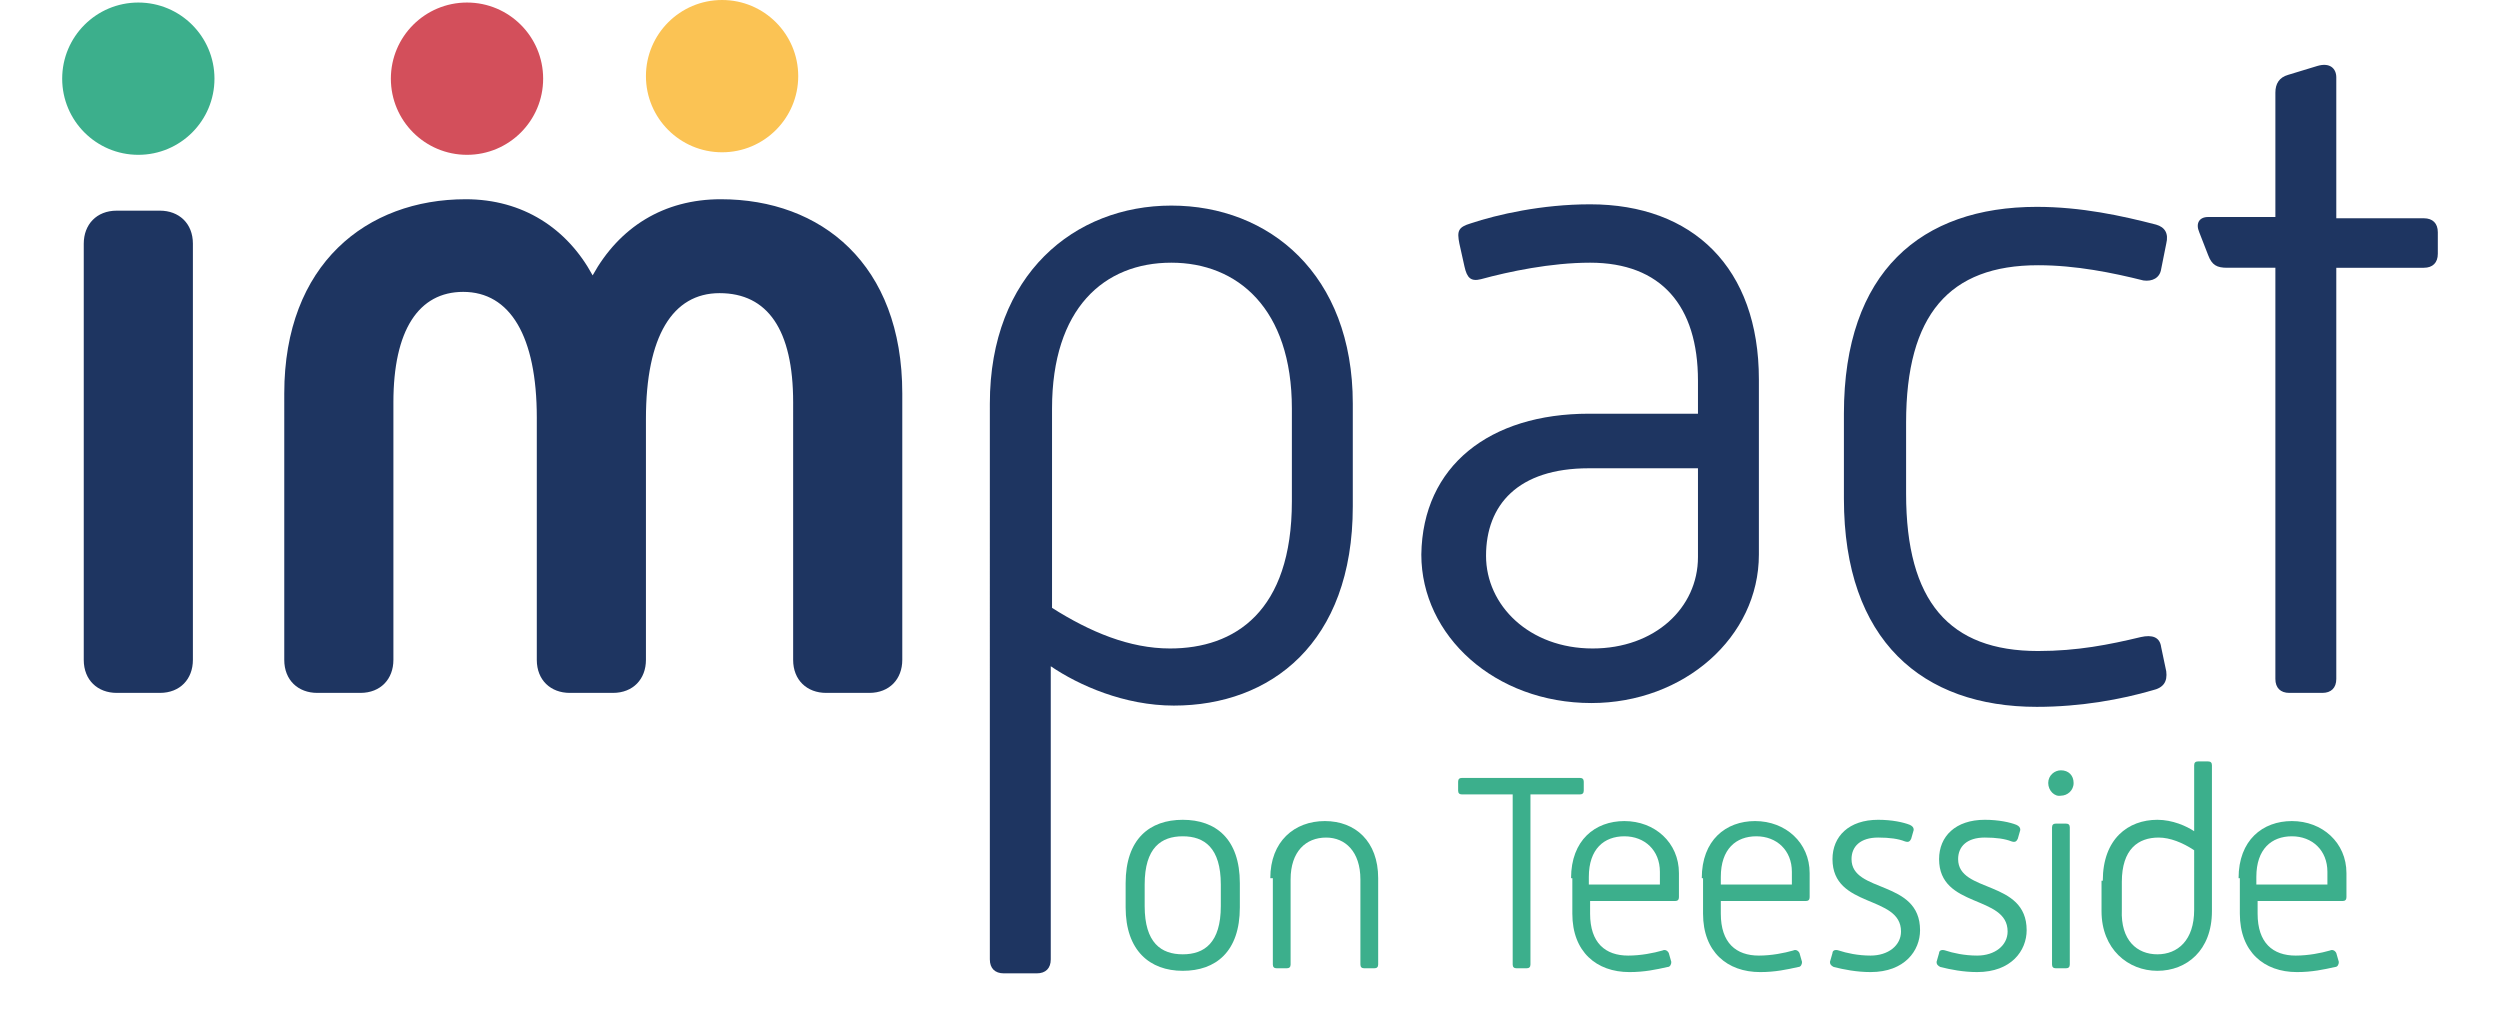
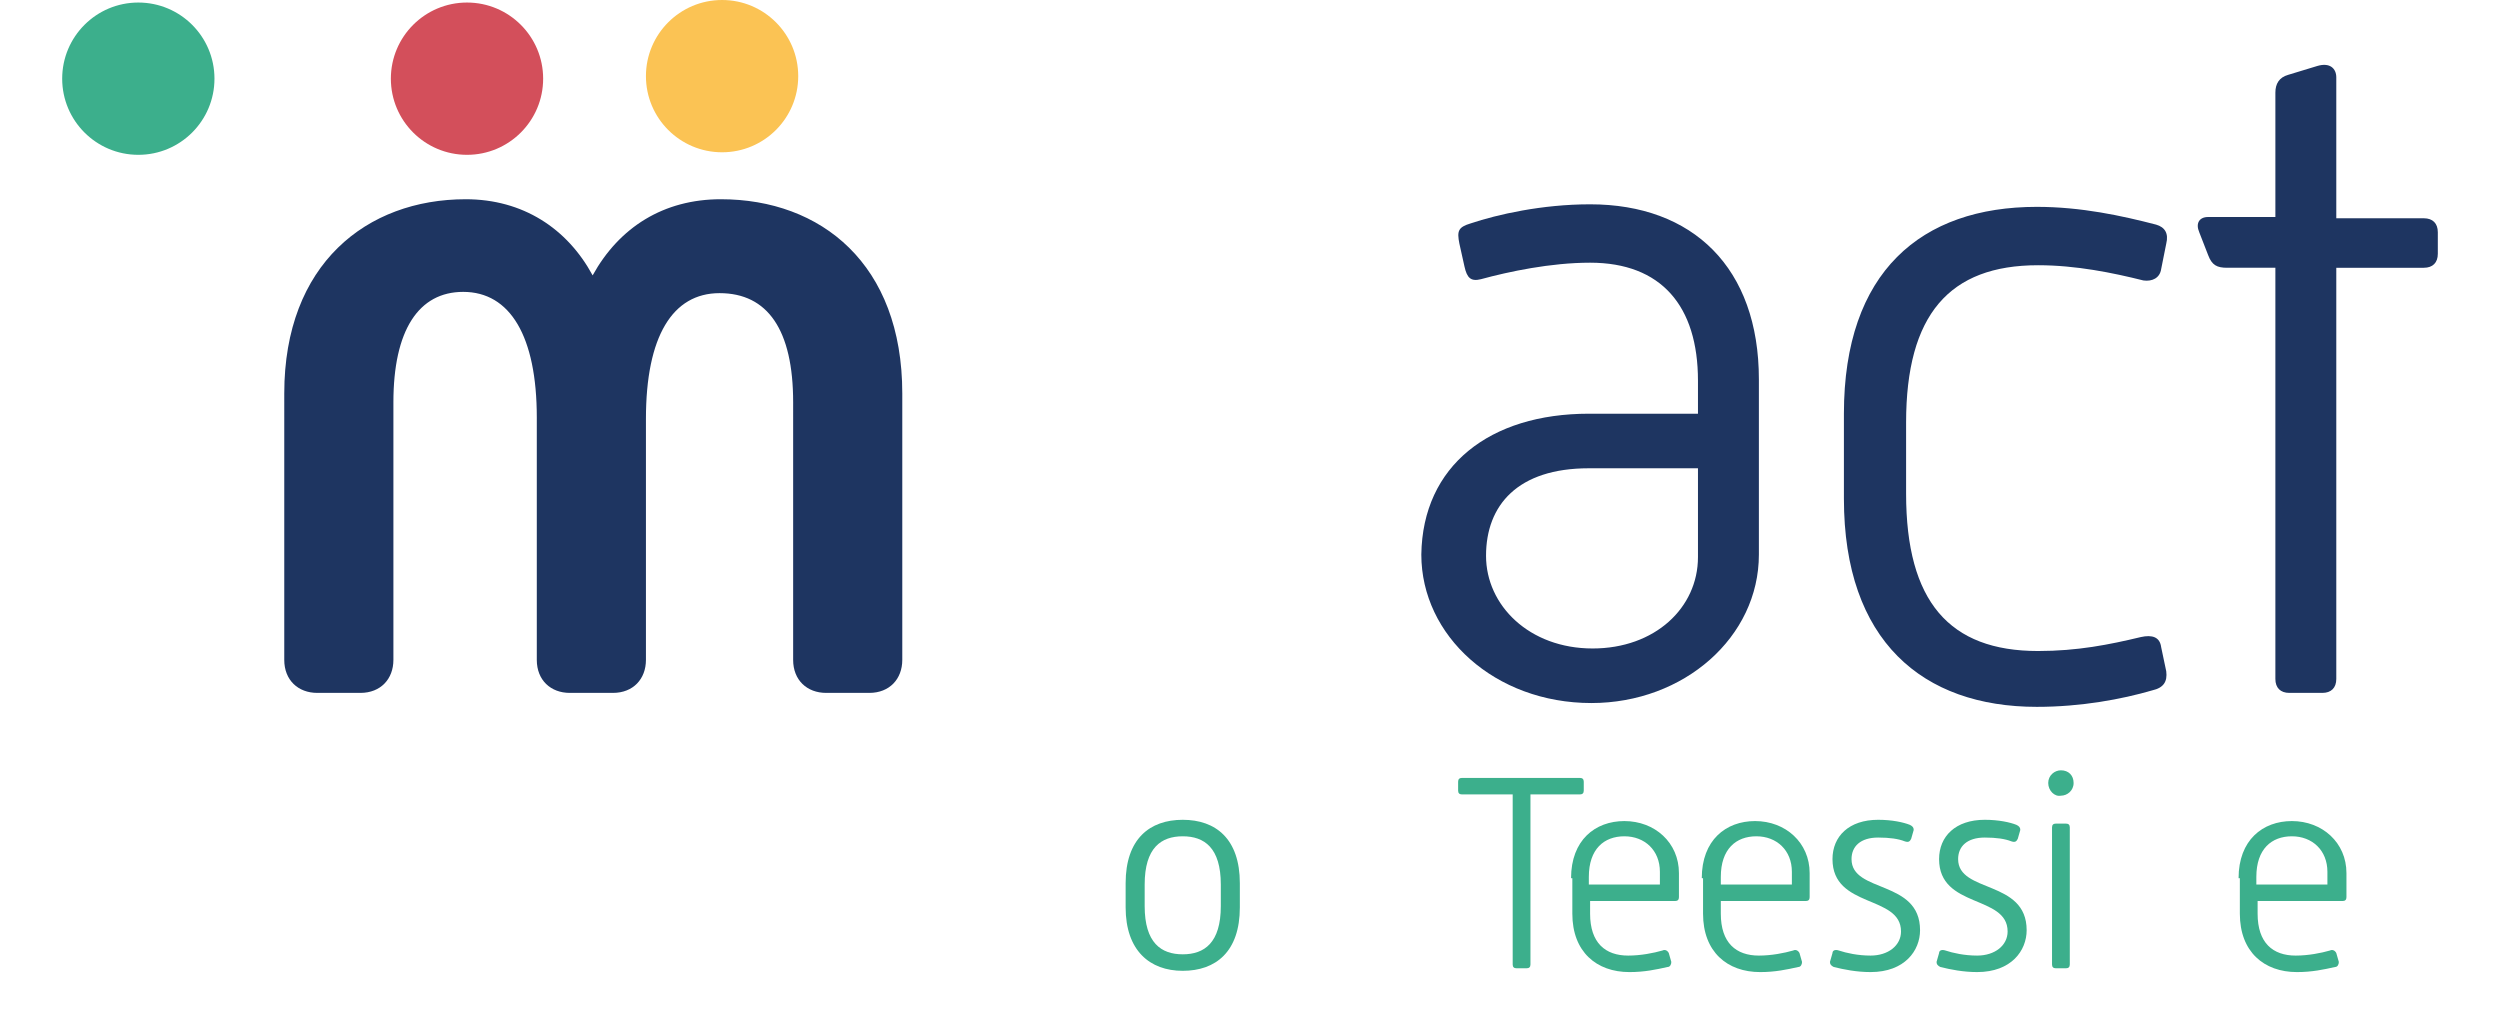
<svg xmlns="http://www.w3.org/2000/svg" version="1.1" id="Layer_1" x="0px" y="0px" viewBox="0 0 197 81" style="enable-background:new 0 0 197 81;" xml:space="preserve">
  <style type="text/css">
	.st0{fill:#1E3561;}
	.st1{fill:#3CAF8C;}
	.st2{fill:#D34F5B;}
	.st3{fill:#FBC354;}
</style>
  <g>
-     <path class="st0" d="M6.6,19.2c0-1.5,1-2.6,2.6-2.6h3.4c1.5,0,2.6,1,2.6,2.6V52c0,1.5-1,2.6-2.6,2.6H9.2c-1.5,0-2.6-1-2.6-2.6V19.2   z" />
    <path class="st0" d="M22.4,31c0-10.2,6.5-15.3,14.3-15.3c4.5,0,8,2.3,10,6c2.1-3.8,5.6-6,10.1-6c7.9,0,14.3,5.1,14.3,15.3V52   c0,1.5-1,2.6-2.6,2.6h-3.4c-1.5,0-2.6-1-2.6-2.6V31.7c0-5.7-2-8.6-5.8-8.6c-3.7,0-5.8,3.4-5.8,9.9V52c0,1.5-1,2.6-2.6,2.6h-3.4   c-1.5,0-2.6-1-2.6-2.6V32.9c0-6.4-2.1-9.9-5.8-9.9C33,23,31,26,31,31.7V52c0,1.5-1,2.6-2.6,2.6H25c-1.5,0-2.6-1-2.6-2.6V31z" />
-     <path class="st0" d="M82.8,75.6c0,0.7-0.4,1.1-1.1,1.1h-2.6c-0.7,0-1.1-0.4-1.1-1.1V31.8c0-10.2,6.7-15.6,14.3-15.6   c7.7,0,14.3,5.4,14.3,15.6v8.1c0,10.8-6.5,15.7-14.1,15.7c-3.9,0-7.5-1.6-9.7-3.1V75.6z M92.2,51.1c5.1,0,9.6-2.9,9.6-11.6v-7.3   c0-7.9-4.3-11.5-9.5-11.5c-5.3,0-9.4,3.6-9.4,11.5v15.7C85.9,49.8,89,51.1,92.2,51.1z" />
    <path class="st0" d="M125.2,32.6h8.6V30c0-5.9-2.9-9.3-8.5-9.3c-3.1,0-6.4,0.7-8.6,1.3c-0.8,0.2-1.1-0.1-1.3-1l-0.4-1.8   c-0.2-1-0.1-1.3,0.9-1.6c2.1-0.7,5.6-1.5,9.4-1.5c8.1,0,13.3,5,13.3,13.8v13.8c0,6.5-5.9,11.7-13.2,11.7c-7.6,0-13.4-5.3-13.4-11.7   C112.1,36.7,117.4,32.6,125.2,32.6z M125.5,51.1c4.9,0,8.3-3.2,8.3-7.2v-7h-8.6c-5.6,0-8.1,2.9-8.1,6.9   C117.1,47.7,120.5,51.1,125.5,51.1z" />
    <path class="st0" d="M145.3,32.6c0-11.2,6.1-16.3,15.2-16.3c3.5,0,6.7,0.7,9.4,1.4c0.7,0.2,1,0.7,0.8,1.5l-0.4,2   c-0.1,0.7-0.7,1-1.4,0.9c-2.4-0.6-5.3-1.2-8.3-1.2c-7,0-10.4,3.9-10.4,12.4v5.6c0,8.5,3.4,12.4,10.4,12.4c3.1,0,5.6-0.5,8.1-1.1   c0.9-0.2,1.5,0,1.6,0.8l0.4,1.9c0.1,0.8-0.2,1.3-1.1,1.5c-2.4,0.7-5.6,1.3-9.1,1.3c-9,0-15.2-5.2-15.2-16.4V32.6z" />
    <path class="st0" d="M179.2,21.1h-3.7c-0.8,0-1.2-0.2-1.5-1l-0.7-1.8c-0.3-0.7,0-1.2,0.7-1.2h5.3V7.3c0-0.7,0.3-1.2,1-1.4l2.3-0.7   c1-0.3,1.5,0.2,1.5,0.9v11.1h6.9c0.7,0,1.1,0.4,1.1,1.1V20c0,0.7-0.4,1.1-1.1,1.1h-6.9v32.4c0,0.7-0.4,1.1-1.1,1.1h-2.6   c-0.7,0-1.1-0.4-1.1-1.1V21.1z" />
    <g>
      <path class="st1" d="M88.7,69.6c0-3.5,1.9-5,4.5-5c2.6,0,4.5,1.5,4.5,5v1.9c0,3.5-1.9,5-4.5,5c-2.6,0-4.5-1.6-4.5-5V69.6z     M93.2,75.2c1.7,0,3-0.9,3-3.8v-1.7c0-2.9-1.3-3.8-3-3.8c-1.7,0-3,0.9-3,3.8v1.7C90.2,74.3,91.5,75.2,93.2,75.2z" />
-       <path class="st1" d="M100.1,69.2c0-2.9,1.9-4.5,4.3-4.5c2.4,0,4.2,1.6,4.2,4.5V76c0,0.2-0.1,0.3-0.3,0.3h-0.8    c-0.2,0-0.3-0.1-0.3-0.3v-6.7c0-2.2-1.2-3.3-2.7-3.3c-1.6,0-2.8,1.1-2.8,3.3V76c0,0.2-0.1,0.3-0.3,0.3h-0.8    c-0.2,0-0.3-0.1-0.3-0.3V69.2z" />
      <path class="st1" d="M119.1,62.6h-3.9c-0.2,0-0.3-0.1-0.3-0.3v-0.7c0-0.2,0.1-0.3,0.3-0.3h9.3c0.2,0,0.3,0.1,0.3,0.3v0.7    c0,0.2-0.1,0.3-0.3,0.3h-3.9V76c0,0.2-0.1,0.3-0.3,0.3h-0.8c-0.2,0-0.3-0.1-0.3-0.3V62.6z" />
      <path class="st1" d="M123.8,69.2c0-3,1.9-4.5,4.2-4.5c2.4,0,4.3,1.7,4.3,4.1v1.9c0,0.2-0.1,0.3-0.3,0.3h-6.7V72    c0,2.3,1.2,3.3,3,3.3c1,0,2-0.2,2.7-0.4c0.2-0.1,0.4,0,0.5,0.2l0.2,0.7c0,0.2-0.1,0.4-0.3,0.4c-0.9,0.2-1.8,0.4-3,0.4    c-2.6,0-4.5-1.6-4.5-4.6V69.2z M130.8,69.7v-1c0-1.7-1.2-2.8-2.8-2.8c-1.6,0-2.8,1-2.8,3.2v0.6H130.8z" />
      <path class="st1" d="M134.1,69.2c0-3,1.9-4.5,4.2-4.5c2.4,0,4.3,1.7,4.3,4.1v1.9c0,0.2-0.1,0.3-0.3,0.3h-6.7V72    c0,2.3,1.2,3.3,3,3.3c1,0,2-0.2,2.7-0.4c0.2-0.1,0.4,0,0.5,0.2l0.2,0.7c0,0.2-0.1,0.4-0.3,0.4c-0.9,0.2-1.8,0.4-3,0.4    c-2.6,0-4.5-1.6-4.5-4.6V69.2z M141.2,69.7v-1c0-1.7-1.2-2.8-2.8-2.8c-1.6,0-2.8,1-2.8,3.2v0.6H141.2z" />
      <path class="st1" d="M144.4,75.1c0-0.2,0.2-0.3,0.5-0.2c0.6,0.2,1.5,0.4,2.5,0.4c1.4,0,2.4-0.8,2.4-1.9c0-2.9-5.4-1.8-5.4-5.7    c0-1.8,1.3-3.1,3.6-3.1c1.1,0,2,0.2,2.5,0.4c0.2,0.1,0.3,0.2,0.3,0.4l-0.2,0.7c-0.1,0.2-0.2,0.3-0.5,0.2c-0.5-0.2-1.2-0.3-2.1-0.3    c-1.4,0-2.1,0.7-2.1,1.7c0,2.7,5.4,1.6,5.4,5.6c0,1.6-1.2,3.3-3.9,3.3c-1.1,0-2.1-0.2-2.9-0.4c-0.2-0.1-0.3-0.2-0.3-0.4    L144.4,75.1z" />
      <path class="st1" d="M152.8,75.1c0-0.2,0.2-0.3,0.5-0.2c0.6,0.2,1.5,0.4,2.5,0.4c1.4,0,2.4-0.8,2.4-1.9c0-2.9-5.4-1.8-5.4-5.7    c0-1.8,1.3-3.1,3.6-3.1c1.1,0,2,0.2,2.5,0.4c0.2,0.1,0.3,0.2,0.3,0.4l-0.2,0.7c-0.1,0.2-0.2,0.3-0.5,0.2c-0.5-0.2-1.2-0.3-2.1-0.3    c-1.4,0-2.1,0.7-2.1,1.7c0,2.7,5.4,1.6,5.4,5.6c0,1.6-1.2,3.3-3.9,3.3c-1.1,0-2.1-0.2-2.9-0.4c-0.2-0.1-0.3-0.2-0.3-0.4    L152.8,75.1z" />
      <path class="st1" d="M161.4,61.7c0-0.6,0.5-1,1-1c0.6,0,1,0.4,1,1c0,0.6-0.5,1-1,1C161.9,62.8,161.4,62.3,161.4,61.7z M161.7,65.2    c0-0.2,0.1-0.3,0.3-0.3h0.8c0.2,0,0.3,0.1,0.3,0.3V76c0,0.2-0.1,0.3-0.3,0.3h-0.8c-0.2,0-0.3-0.1-0.3-0.3V65.2z" />
-       <path class="st1" d="M165.7,69.4c0-3.3,2-4.8,4.3-4.8c1.2,0,2.3,0.5,2.9,0.9v-5.2c0-0.2,0.1-0.3,0.3-0.3h0.8    c0.2,0,0.3,0.1,0.3,0.3v11.5c0,3.1-2,4.7-4.3,4.7c-2.3,0-4.4-1.7-4.4-4.7V69.4z M170,75.2c1.6,0,2.9-1.1,2.9-3.5V67    c-0.9-0.6-1.9-1-2.8-1c-1.6,0-2.9,0.9-2.9,3.5v2.2C167.1,74.1,168.4,75.2,170,75.2z" />
      <path class="st1" d="M176.4,69.2c0-3,1.9-4.5,4.2-4.5c2.4,0,4.3,1.7,4.3,4.1v1.9c0,0.2-0.1,0.3-0.3,0.3h-6.7V72    c0,2.3,1.2,3.3,3,3.3c1,0,2-0.2,2.7-0.4c0.2-0.1,0.4,0,0.5,0.2l0.2,0.7c0,0.2-0.1,0.4-0.3,0.4c-0.9,0.2-1.8,0.4-3,0.4    c-2.6,0-4.5-1.6-4.5-4.6V69.2z M183.4,69.7v-1c0-1.7-1.2-2.8-2.8-2.8c-1.6,0-2.8,1-2.8,3.2v0.6H183.4z" />
    </g>
    <circle class="st2" cx="36.8" cy="6.2" r="6" />
    <circle class="st1" cx="10.9" cy="6.2" r="6" />
    <circle class="st3" cx="56.9" cy="6" r="6" />
  </g>
</svg>